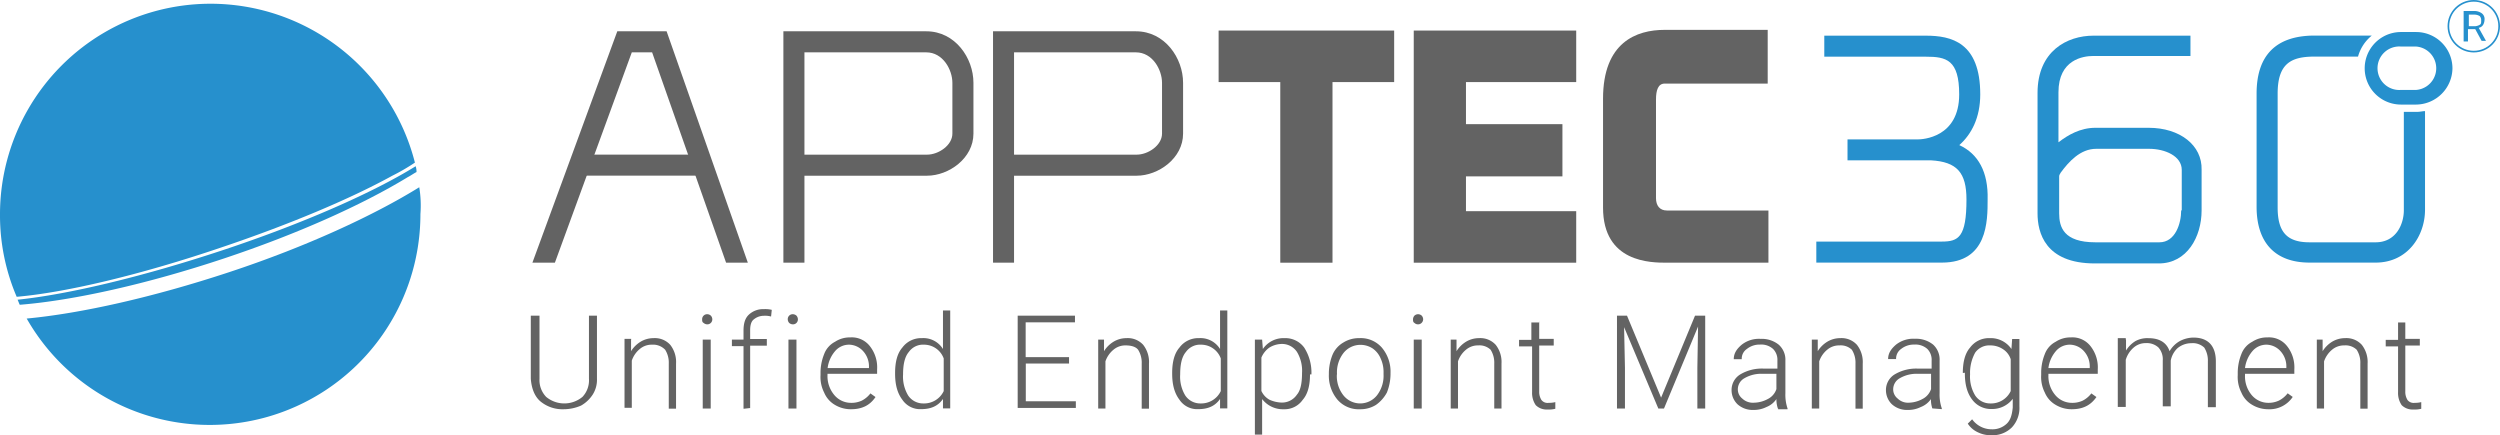
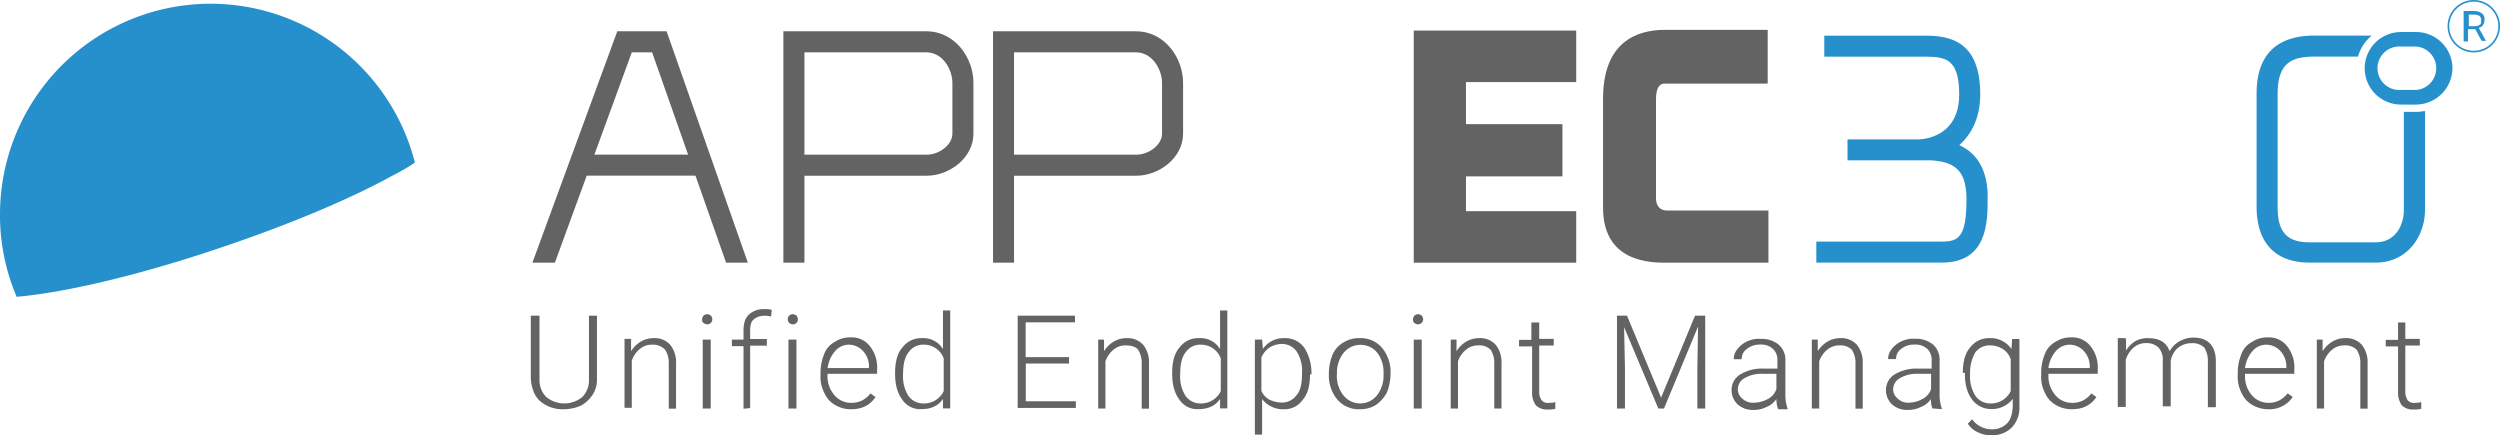
<svg xmlns="http://www.w3.org/2000/svg" id="AppTec" viewBox="0 0 749.25 130.47">
  <defs>
    <style>.cls-1{fill:#636363;}.cls-2{fill:#2690cd;}.cls-3{fill:none;stroke:#2690cd;stroke-miterlimit:10;stroke-width:0.5px;}</style>
  </defs>
  <polyline class="cls-1" points="159.56 78.73 185 9.38 199.78 9.38 224.13 78.73 217.61 78.73 195.44 15.69 189.35 15.69 166.3 78.73 159.56 78.73" />
  <rect class="cls-1" x="173.7" y="46.34" width="38.26" height="6.3" />
  <path class="cls-1" d="M407.09,552.68h-6.31V483.33h42.83c8.69,0,14.13,8.05,14.13,15.44V514c0,7.39-7.39,12.61-13.91,12.61H407.09v26.08m0-32.39h36.74c3.47,0,7.6-2.82,7.6-6.3V498.77c0-3.91-2.82-9.13-7.82-9.13H407.09v30.65Z" transform="translate(-166 -473.95)" />
  <path class="cls-1" d="M469.91,552.68h-6.3V483.33h42.82c8.7,0,14.14,8.05,14.14,15.44V514c0,7.39-7.4,12.61-13.92,12.61H469.91v26.08m0-32.39h36.74c3.48,0,7.61-2.82,7.61-6.3V498.77c0-3.91-2.83-9.13-7.83-9.13H469.91v30.65Z" transform="translate(-166 -473.95)" />
-   <polyline class="cls-1" points="417.83 9.16 365.22 9.16 365.22 24.6 383.7 24.6 383.7 78.73 399.35 78.73 399.35 24.6 417.83 24.6 417.83 9.16" />
  <polyline class="cls-1" points="472.39 24.6 472.39 9.16 423.7 9.16 423.7 78.73 472.39 78.73 472.39 63.29 439.35 63.29 439.35 52.86 468.26 52.86 468.26 37.21 439.35 37.21 439.35 24.6 472.39 24.6" />
  <path class="cls-1" d="M696,552.68H665.57c-4.79,0-19.14,0-19.14-16.52V503.55c0-16.95,10-20.65,18.48-20.65h30.87V499H664.91c-1.95,0-2.61,1.95-2.61,4.78v29.56c0,2.18,1.09,3.7,3.27,3.7H696v15.65" transform="translate(-166 -473.95)" />
  <path class="cls-2" d="M890.13,505.29h-4.56a10.87,10.87,0,1,1,0-21.74h4.56A10.9,10.9,0,0,1,901,494.42a11,11,0,0,1-10.87,10.87m-4.56-17.39a6.52,6.52,0,1,0,0,13h4.56a6.52,6.52,0,0,0,0-13Z" transform="translate(-166 -473.95)" />
  <path class="cls-2" d="M753.17,517.47c3.7-3.27,6.31-8.27,6.31-15.22,0-15.65-8.7-17.61-16.31-17.61H712.74v6.3h30.43c6.09,0,10,.87,10,11.31,0,13-11.08,13.48-12.39,13.48H719.7V522h25c7.82.44,10.65,3.7,10.65,11.74,0,11.3-2.39,12.61-7.39,12.61H710.35v6.3H748c13.69,0,13.69-12.39,13.69-18.91.22-8.26-2.82-13.7-8.48-16.3" transform="translate(-166 -473.95)" />
-   <path class="cls-2" d="M809.91,512.25H794c-4.56,0-8.26,2.17-11.08,4.35v-15c0-9.79,7.39-10.87,10.43-10.87h29.13v-6.09H793.39c-7.82,0-16.74,4.56-16.74,17.17V537.9c0,5.65,2.18,15,17.18,15H813c8.47,0,12.82-8,12.82-15.87V524.86c.22-7.39-6.52-12.61-15.87-12.61M819.7,537c0,3.91-1.74,9.57-6.53,9.57H794c-9.56,0-10.87-4.57-10.87-8.7V526.81c0-.43.22-.65.44-1.08,2.39-3.26,5.87-7.18,10.65-7.18h15.87c4.78,0,9.78,2.18,9.78,6.31V537Z" transform="translate(-166 -473.95)" />
  <path class="cls-2" d="M890.57,507.47h-4.14V537c0,3.91-2.17,9.57-8.47,9.57H858.17c-6.74,0-9.56-3.05-9.56-10.44V502c0-9.13,4.13-11.09,11.09-11.09h13a12.32,12.32,0,0,1,4.13-6.3H859.7c-11.53,0-17.4,5.87-17.4,17.39v33.91c0,10.87,5.66,16.74,15.87,16.74H878c9.56,0,14.78-8,14.78-15.87V507.25c-.65,0-1.52.22-2.17.22" transform="translate(-166 -473.95)" />
  <path class="cls-2" d="M229,475.07a63.13,63.13,0,0,0-63,63.26,62.05,62.05,0,0,0,5,24.57c15-1.3,37.61-6.74,61.3-14.78,20-6.74,38.27-14.35,51.31-21.52a61.89,61.89,0,0,0,6.74-3.92A63.23,63.23,0,0,0,229,475.07Z" transform="translate(-166 -473.95)" />
-   <path class="cls-2" d="M290.57,523.77c-12.61,7.83-33.7,17.17-58,25.22s-46.52,13.26-61.3,14.78c.21.43.43,1.09.65,1.52,16.3-1.3,38.48-6.3,61.3-13.91,21.53-7.18,41.09-15.87,55-24.35.87-.43,1.74-1.09,2.61-1.52A5,5,0,0,0,290.57,523.77Z" transform="translate(-166 -473.95)" />
  <path class="cls-1" d="M344.91,568.55v18.92a8.28,8.28,0,0,1-1.3,4.78,10.13,10.13,0,0,1-3.48,3.26,13.17,13.17,0,0,1-5.22,1.09,10.33,10.33,0,0,1-7-2.4c-1.74-1.52-2.61-3.91-2.83-6.73V568.55h2.61v18.92a7.2,7.2,0,0,0,2,5.43,8.52,8.52,0,0,0,10.87,0,7.23,7.23,0,0,0,1.95-5.43V568.55Z" transform="translate(-166 -473.95)" />
  <path class="cls-1" d="M355.13,575.73v3.47a8.73,8.73,0,0,1,2.83-2.82,7.5,7.5,0,0,1,3.91-1.09,6.23,6.23,0,0,1,5,2,8.32,8.32,0,0,1,1.74,5.65v13.48h-2.18V582.9a7.22,7.22,0,0,0-1.08-4.13,5,5,0,0,0-3.92-1.52,5.47,5.47,0,0,0-3.69,1.3,7.69,7.69,0,0,0-2.39,3.48v14.13h-2.18V575.51h2v.22Z" transform="translate(-166 -473.95)" />
  <path class="cls-1" d="M376.43,569.64a1.49,1.49,0,0,1,1.53-1.52,1.62,1.62,0,0,1,1.08.43,1.65,1.65,0,0,1,.44,1.09,1.49,1.49,0,0,1-1.52,1.52,1.7,1.7,0,0,1-1.09-.43C376.43,570.51,376.43,570.07,376.43,569.64ZM379,596.38h-2.39V575.73H379Z" transform="translate(-166 -473.95)" />
  <path class="cls-1" d="M388.83,596.38v-18.7h-3.48v-1.95h3.48v-2.61c0-2.18.43-3.7,1.52-4.79a6.24,6.24,0,0,1,4.56-1.73,8.41,8.41,0,0,1,2.39.21l-.21,2a6.69,6.69,0,0,0-2.18-.22,4.73,4.73,0,0,0-3,1.09c-.87.65-1.09,2-1.09,3.26v2.61h5v2h-5v18.69l-1.95.22Z" transform="translate(-166 -473.95)" />
  <path class="cls-1" d="M402.09,569.64a1.47,1.47,0,0,1,1.52-1.52,1.67,1.67,0,0,1,1.09.43,1.7,1.7,0,0,1,.43,1.09,1.47,1.47,0,0,1-1.52,1.52,1.7,1.7,0,0,1-1.09-.43A1.67,1.67,0,0,1,402.09,569.64Zm2.61,26.74h-2.4V575.73h2.4Z" transform="translate(-166 -473.95)" />
  <path class="cls-1" d="M421,596.6a9.29,9.29,0,0,1-4.78-1.31A7.67,7.67,0,0,1,413,591.6a10.28,10.28,0,0,1-1.09-5.22v-.87a15,15,0,0,1,1.09-5.44,6.81,6.81,0,0,1,3.26-3.69,8,8,0,0,1,4.56-1.31,6.86,6.86,0,0,1,5.87,2.61,10.28,10.28,0,0,1,2.18,7v1.3H414v.44a8.73,8.73,0,0,0,2,5.87,6.49,6.49,0,0,0,5,2.39,7.34,7.34,0,0,0,3.26-.65,7.76,7.76,0,0,0,2.61-2.18l1.52,1.09C426.65,595.51,424.26,596.6,421,596.6Zm-.43-19.35a5.47,5.47,0,0,0-4.35,2,9.6,9.6,0,0,0-2.18,5h12.39V584a6.81,6.81,0,0,0-1.73-4.79A5.8,5.8,0,0,0,420.57,577.25Z" transform="translate(-166 -473.95)" />
  <path class="cls-1" d="M434.26,585.73c0-3.26.65-5.87,2.17-7.61a7,7,0,0,1,5.87-2.83,6.89,6.89,0,0,1,6.31,3.26V567h2.17v29.35h-2.17v-2.83c-1.52,2.18-3.7,3.05-6.52,3.05a6.39,6.39,0,0,1-5.66-2.83c-1.52-2-2.17-4.57-2.17-7.83Zm2.39.43a10.93,10.93,0,0,0,1.52,6.31,5.39,5.39,0,0,0,4.57,2.39,6.51,6.51,0,0,0,6.09-3.7v-9.78a6.27,6.27,0,0,0-5.87-4.13,5.21,5.21,0,0,0-4.57,2.17C437.09,580.94,436.65,583.33,436.65,586.16Z" transform="translate(-166 -473.95)" />
  <path class="cls-1" d="M486.43,582.9h-13v11.3h15v2H471V568.55h17.17v2H473.39v10.43h13v2Z" transform="translate(-166 -473.95)" />
  <path class="cls-1" d="M496.87,575.73v3.47a8.73,8.73,0,0,1,2.83-2.82,7.5,7.5,0,0,1,3.91-1.09,6.23,6.23,0,0,1,5,2,8.32,8.32,0,0,1,1.74,5.65v13.48h-2.18V582.9a7.22,7.22,0,0,0-1.08-4.13c-.66-.87-2-1.3-3.7-1.3a5.46,5.46,0,0,0-3.69,1.3,7.74,7.74,0,0,0-2.4,3.48v14.13h-2.17V575.73Z" transform="translate(-166 -473.95)" />
  <path class="cls-1" d="M517.3,585.73c0-3.26.66-5.87,2.18-7.61a7,7,0,0,1,5.87-2.83,6.87,6.87,0,0,1,6.3,3.26V567h2.18v29.35h-2.18v-2.83c-1.52,2.18-3.69,3.05-6.52,3.05a6.36,6.36,0,0,1-5.65-2.83c-1.52-2-2.18-4.57-2.18-7.83v-.21Zm2.4.43a10.86,10.86,0,0,0,1.52,6.31,5.38,5.38,0,0,0,4.56,2.39,6.5,6.5,0,0,0,6.09-3.7v-9.78a6.27,6.27,0,0,0-5.87-4.13,5.21,5.21,0,0,0-4.57,2.17C520.13,580.94,519.7,583.33,519.7,586.16Z" transform="translate(-166 -473.95)" />
  <path class="cls-1" d="M558.61,586.16c0,3.26-.65,5.87-2.18,7.61a6.61,6.61,0,0,1-5.65,2.83,7.85,7.85,0,0,1-6.52-3.05V604.2h-2.17V575.73h2.17l.22,2.82a7.48,7.48,0,0,1,6.52-3.26,7,7,0,0,1,5.87,2.83,13.9,13.9,0,0,1,2.17,7.82v.22Zm-2.39-.43a10.91,10.91,0,0,0-1.52-6.31,5.39,5.39,0,0,0-4.57-2.39,7.39,7.39,0,0,0-3.7,1.09,6.93,6.93,0,0,0-2.39,3v10a5.71,5.71,0,0,0,2.39,2.61,9.37,9.37,0,0,0,3.7.87,5.39,5.39,0,0,0,4.57-2.39C555.78,590.94,556.22,588.77,556.22,585.73Z" transform="translate(-166 -473.95)" />
  <path class="cls-1" d="M564.26,585.73a15.2,15.2,0,0,1,1.09-5.44,7.74,7.74,0,0,1,3.26-3.69,8.74,8.74,0,0,1,4.78-1.31,8.4,8.4,0,0,1,6.74,2.83,11.13,11.13,0,0,1,2.61,7.61v.43a15.2,15.2,0,0,1-1.09,5.44,10.77,10.77,0,0,1-3.26,3.69,8.74,8.74,0,0,1-4.78,1.31,8.4,8.4,0,0,1-6.74-2.83,11.16,11.16,0,0,1-2.61-7.61Zm2.39.65a9.3,9.3,0,0,0,2,6.09,6.43,6.43,0,0,0,10,0,9.56,9.56,0,0,0,2-6.31v-.43a9.74,9.74,0,0,0-.87-4.35,6.91,6.91,0,0,0-2.4-3,6.72,6.72,0,0,0-3.69-1.08,6.49,6.49,0,0,0-5,2.39,9.46,9.46,0,0,0-2,6.3Z" transform="translate(-166 -473.95)" />
  <path class="cls-1" d="M589.48,569.64a1.7,1.7,0,0,1,.43-1.09,1.6,1.6,0,0,1,2.18,0,1.7,1.7,0,0,1,.43,1.09,1.54,1.54,0,0,1-2.61,1.09C589.48,570.51,589.48,570.07,589.48,569.64Zm2.61,26.74H589.7V575.73h2.39Z" transform="translate(-166 -473.95)" />
  <path class="cls-1" d="M602.52,575.73v3.47a8.73,8.73,0,0,1,2.83-2.82,7.5,7.5,0,0,1,3.91-1.09,6.23,6.23,0,0,1,5,2A8.32,8.32,0,0,1,616,582.9v13.48h-2.17V582.9a7.21,7.21,0,0,0-1.09-4.13,4.79,4.79,0,0,0-3.7-1.3,5.46,5.46,0,0,0-3.69,1.3,7.64,7.64,0,0,0-2.39,3.48v14.13h-2.18V575.73Z" transform="translate(-166 -473.95)" />
  <path class="cls-1" d="M627.3,570.29v5.22h4.35v2H627.3v13.69a4.59,4.59,0,0,0,.66,2.61,2.28,2.28,0,0,0,2.17.87,7.41,7.41,0,0,0,2-.22v2a8.07,8.07,0,0,1-2.39.22,4.58,4.58,0,0,1-3.48-1.31,6.46,6.46,0,0,1-1.09-3.91v-13.7h-3.91v-1.95h3.69v-5.22h2.39v-.22Z" transform="translate(-166 -473.95)" />
  <path class="cls-1" d="M653.61,568.55l10.22,24.57L674,568.55h3.05v27.83H674.7V584.2l.21-12.39L664.7,596.38H663L652.74,572,653,584.2v12.18h-2.39V568.55Z" transform="translate(-166 -473.95)" />
  <path class="cls-1" d="M698.83,596.38a8.41,8.41,0,0,1-.44-2.83,6.5,6.5,0,0,1-3,2.39,8.46,8.46,0,0,1-3.92.87,6.76,6.76,0,0,1-4.78-1.74,5.94,5.94,0,0,1-1.74-4.13,5.46,5.46,0,0,1,2.61-4.78,12.6,12.6,0,0,1,7-1.74h4.13V582a4.6,4.6,0,0,0-1.31-3.48,5.3,5.3,0,0,0-3.91-1.3,6.06,6.06,0,0,0-3.91,1.3A3.52,3.52,0,0,0,688,581.6h-2.39c0-1.74.86-3.05,2.39-4.35a8.32,8.32,0,0,1,5.65-1.74,8.1,8.1,0,0,1,5.43,1.74,6,6,0,0,1,2,4.78v9.78a12.84,12.84,0,0,0,.65,4.57v.22h-2.82v-.22Zm-7.18-1.74a9,9,0,0,0,4.13-1.09,5.11,5.11,0,0,0,2.61-3v-4.57h-4.13a10,10,0,0,0-5.43,1.31,3.82,3.82,0,0,0-2,3.26,3.48,3.48,0,0,0,1.3,2.82A4.6,4.6,0,0,0,691.65,594.64Z" transform="translate(-166 -473.95)" />
  <path class="cls-1" d="M710.78,575.73v3.47a8.73,8.73,0,0,1,2.83-2.82,7.53,7.53,0,0,1,3.91-1.09,6.22,6.22,0,0,1,5,2,8.32,8.32,0,0,1,1.74,5.65v13.48h-2.17V582.9a7.21,7.21,0,0,0-1.09-4.13,4.79,4.79,0,0,0-3.7-1.3,5.47,5.47,0,0,0-3.69,1.3,7.64,7.64,0,0,0-2.39,3.48v14.13H709V575.73Z" transform="translate(-166 -473.95)" />
  <path class="cls-1" d="M745.13,596.38a8.46,8.46,0,0,1-.43-2.83,6.48,6.48,0,0,1-3.05,2.39,8.42,8.42,0,0,1-3.91.87,6.73,6.73,0,0,1-4.78-1.74,5.9,5.9,0,0,1-1.74-4.13,5.46,5.46,0,0,1,2.61-4.78,12.59,12.59,0,0,1,6.95-1.74h4.13V582a4.59,4.59,0,0,0-1.3-3.48,5.32,5.32,0,0,0-3.91-1.3,6.07,6.07,0,0,0-3.92,1.3,3.55,3.55,0,0,0-1.52,3.05h-2.39c0-1.74.87-3.05,2.39-4.35a8.34,8.34,0,0,1,5.65-1.74,8.15,8.15,0,0,1,5.44,1.74A6.06,6.06,0,0,1,747.3,582v9.78a12.59,12.59,0,0,0,.66,4.57v.22l-2.83-.22ZM738,594.64a9,9,0,0,0,4.13-1.09,5.17,5.17,0,0,0,2.61-3v-4.57h-3.92a10,10,0,0,0-5.43,1.31,3.82,3.82,0,0,0-2,3.26,3.49,3.49,0,0,0,1.31,2.82A4.42,4.42,0,0,0,738,594.64Z" transform="translate(-166 -473.95)" />
  <path class="cls-1" d="M754.26,585.73c0-3.26.65-5.87,2.17-7.61a7,7,0,0,1,5.87-2.83,7.51,7.51,0,0,1,6.53,3.26l.21-3h2.18v20.22A8.55,8.55,0,0,1,769,602a8.17,8.17,0,0,1-6.08,2.39,8.81,8.81,0,0,1-4.13-.87,7.17,7.17,0,0,1-3.05-2.61l1.31-1.3a7.2,7.2,0,0,0,5.87,3,6.22,6.22,0,0,0,4.56-1.74c1.09-1.08,1.52-2.61,1.74-4.78v-2.61a7.71,7.71,0,0,1-6.3,3.05,7,7,0,0,1-5.87-2.83c-1.52-2-2.18-4.57-2.18-7.83v-.21Zm2.17.43a10.86,10.86,0,0,0,1.53,6.31,5.38,5.38,0,0,0,4.56,2.39,6.51,6.51,0,0,0,6.09-3.7V581.6a5.66,5.66,0,0,0-2.39-3.05,6.78,6.78,0,0,0-3.7-1.08,5.19,5.19,0,0,0-4.56,2.17A12.47,12.47,0,0,0,756.43,586.16Z" transform="translate(-166 -473.95)" />
  <path class="cls-1" d="M786.87,596.6a9.29,9.29,0,0,1-4.78-1.31,7.67,7.67,0,0,1-3.26-3.69,10.28,10.28,0,0,1-1.09-5.22v-.87a15,15,0,0,1,1.09-5.44,6.81,6.81,0,0,1,3.26-3.69,8,8,0,0,1,4.56-1.31,6.86,6.86,0,0,1,5.87,2.61,10.28,10.28,0,0,1,2.18,7v1.3H779.91v.44a8.73,8.73,0,0,0,2,5.87,6.49,6.49,0,0,0,5,2.39,7.34,7.34,0,0,0,3.26-.65,7.76,7.76,0,0,0,2.61-2.18l1.52,1.09C792.52,595.51,790.13,596.6,786.87,596.6Zm-.44-19.35a5.47,5.47,0,0,0-4.34,2,9.6,9.6,0,0,0-2.18,5H792.3V584a6.81,6.81,0,0,0-1.73-4.79A5.8,5.8,0,0,0,786.43,577.25Z" transform="translate(-166 -473.95)" />
  <path class="cls-1" d="M803.17,575.73V579a8.67,8.67,0,0,1,2.83-2.83,7.47,7.47,0,0,1,3.91-.87c3.26,0,5.44,1.31,6.31,3.91a8.21,8.21,0,0,1,3-3,9,9,0,0,1,4.13-1.09c4.35,0,6.74,2.4,6.74,7.18v13.69h-2.39V582.25a7.21,7.21,0,0,0-1.09-4.13,5,5,0,0,0-3.91-1.31,6.43,6.43,0,0,0-4.13,1.52,6.89,6.89,0,0,0-2,3.7v13.7h-2.39V582a5.3,5.3,0,0,0-1.3-3.91,5.13,5.13,0,0,0-3.7-1.31,5.46,5.46,0,0,0-3.69,1.31,7.84,7.84,0,0,0-2.4,3.69v14.13h-2.39V575.29h2.39v.44Z" transform="translate(-166 -473.95)" />
  <path class="cls-1" d="M845.78,596.6a9.29,9.29,0,0,1-4.78-1.31,7.67,7.67,0,0,1-3.26-3.69,10.28,10.28,0,0,1-1.09-5.22v-.87a15.2,15.2,0,0,1,1.09-5.44,6.81,6.81,0,0,1,3.26-3.69,8,8,0,0,1,4.57-1.31,6.85,6.85,0,0,1,5.86,2.61,10.23,10.23,0,0,1,2.18,7v1.3H838.83v.44a8.72,8.72,0,0,0,1.95,5.87,6.52,6.52,0,0,0,5,2.39A7.31,7.31,0,0,0,849,594a7.76,7.76,0,0,0,2.61-2.18l1.52,1.09A8.34,8.34,0,0,1,845.78,596.6Zm-.43-19.35a5.49,5.49,0,0,0-4.35,2,9.51,9.51,0,0,0-2.17,5h12.39V584a6.77,6.77,0,0,0-1.74-4.79A5.78,5.78,0,0,0,845.35,577.25Z" transform="translate(-166 -473.95)" />
  <path class="cls-1" d="M862.09,575.73v3.47a8.8,8.8,0,0,1,2.82-2.82,7.54,7.54,0,0,1,3.92-1.09,6.23,6.23,0,0,1,5,2,8.38,8.38,0,0,1,1.74,5.65v13.48h-2.18V582.9a7.14,7.14,0,0,0-1.09-4.13,4.76,4.76,0,0,0-3.69-1.3,5.5,5.5,0,0,0-3.7,1.3,7.79,7.79,0,0,0-2.39,3.48v14.13h-2.17V575.73Z" transform="translate(-166 -473.95)" />
  <path class="cls-1" d="M886.87,570.29v5.22h4.35v2h-4.35v13.69a4.67,4.67,0,0,0,.65,2.61,2.31,2.31,0,0,0,2.18.87,7.38,7.38,0,0,0,1.95-.22v2a8,8,0,0,1-2.39.22,4.6,4.6,0,0,1-3.48-1.31,6.46,6.46,0,0,1-1.08-3.91v-13.7H881v-1.95h3.7v-5.22h2.17v-.22Z" transform="translate(-166 -473.95)" />
-   <path class="cls-2" d="M291.65,530.07c-13.69,8.48-33.91,17.83-56.95,25.44S190.13,567.9,174,569.42a63.14,63.14,0,0,0,118-31.3A33.5,33.5,0,0,0,291.65,530.07Z" transform="translate(-166 -473.95)" />
  <circle class="cls-3" cx="741.39" cy="7.86" r="7.61" />
  <path class="cls-2" d="M907.83,482.68h-2.18v3.7h-1.3v-9.13h3a3.92,3.92,0,0,1,2.39.65,2.12,2.12,0,0,1,.87,2,3.24,3.24,0,0,1-.43,1.52,2,2,0,0,1-1.31.87l2.18,3.91h-1.31Zm-2.18-.87h2a3.1,3.1,0,0,0,1.52-.43c.44-.22.44-.65.44-1.31a1.82,1.82,0,0,0-.44-1.3,3.1,3.1,0,0,0-1.52-.44h-1.74v3.48Z" transform="translate(-166 -473.95)" />
</svg>